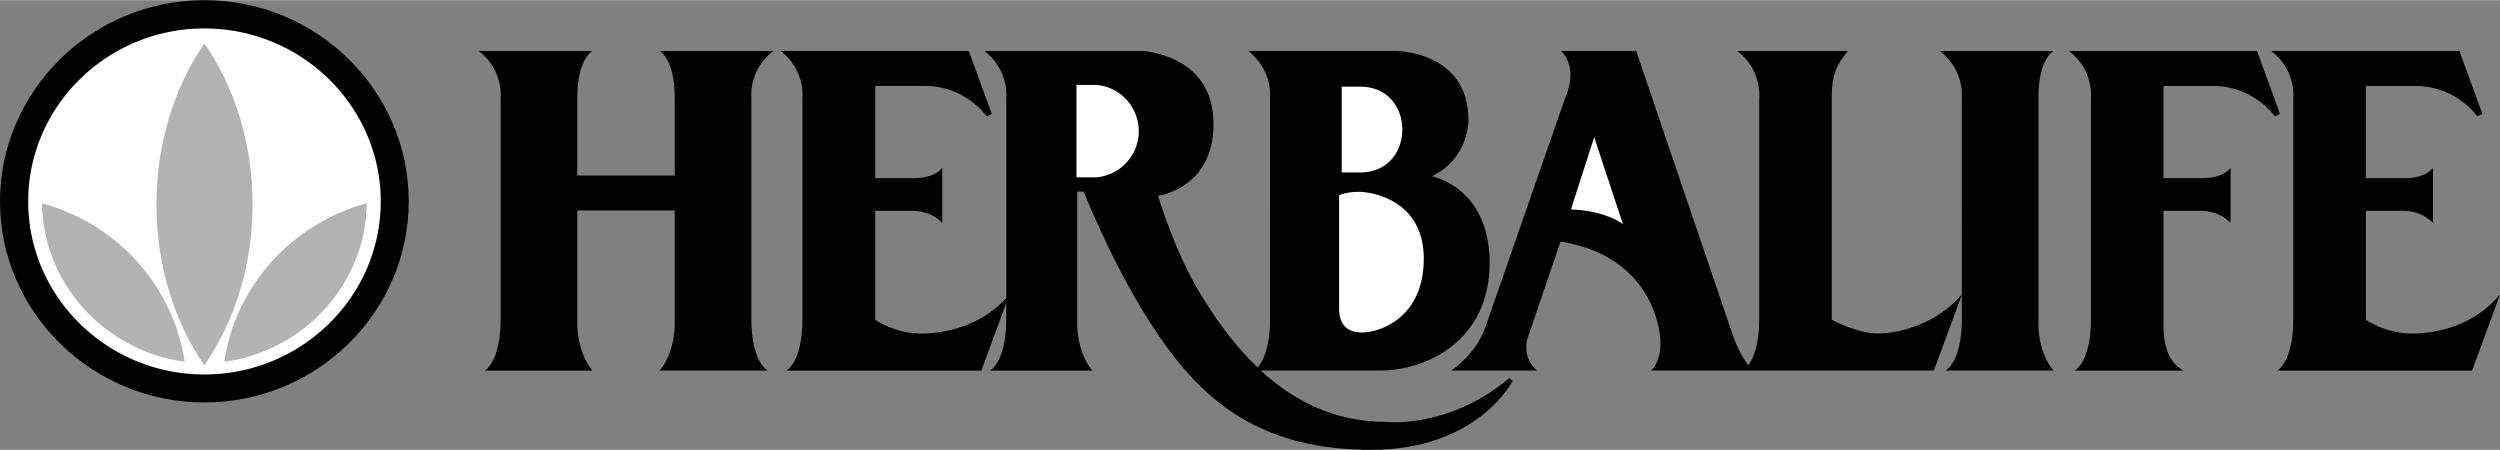
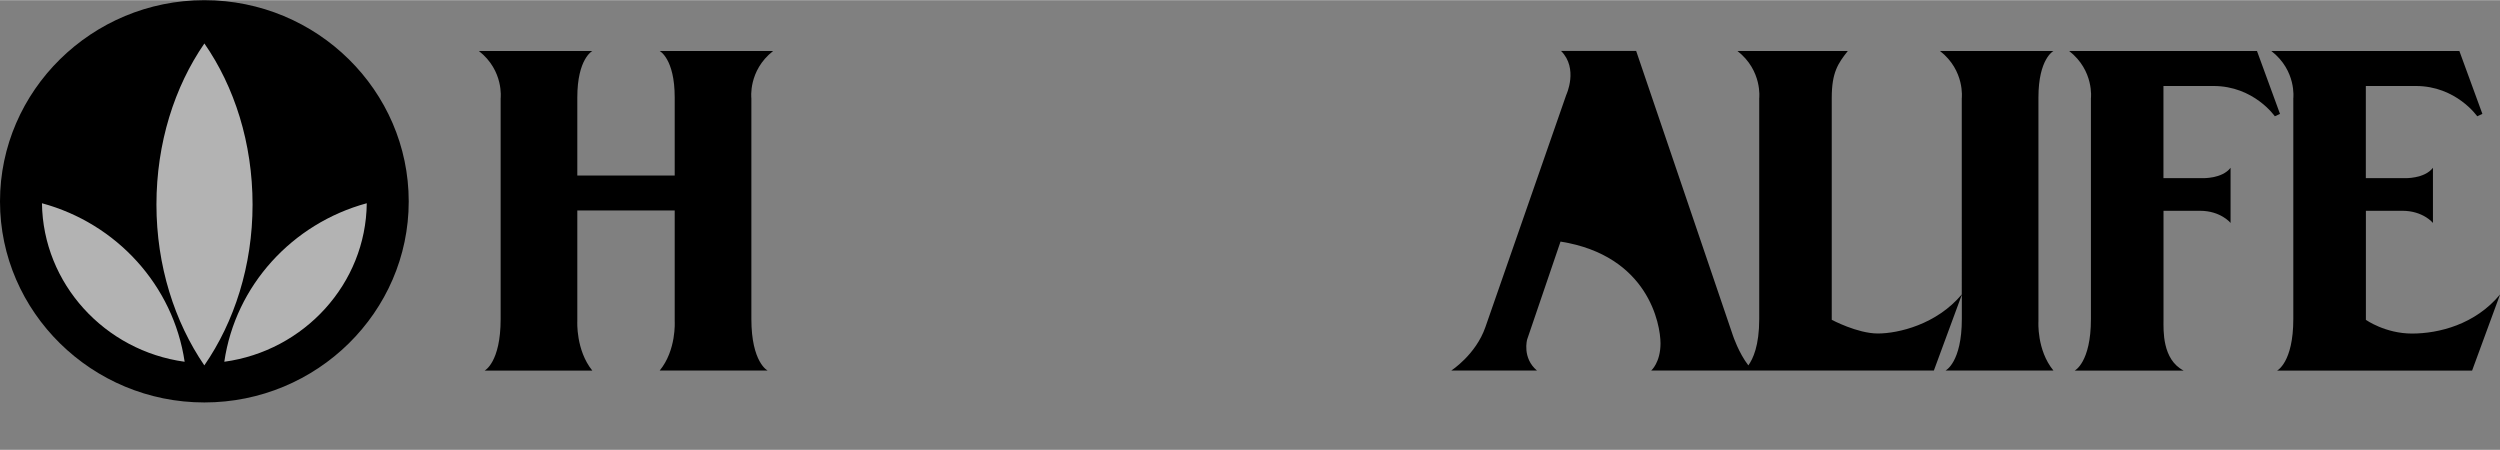
<svg xmlns="http://www.w3.org/2000/svg" width="2500" height="450" viewBox="0 0 43.434 7.812">
  <rect x="0" y="0" width="43.434" height="7.812" fill="#808080" stroke="none" />
  <path d="M3.55 0c1.958 0 3.551 1.571 3.551 3.497 0 1.921-1.593 3.492-3.551 3.492C1.598 6.989 0 5.418 0 3.497 0 1.571 1.598 0 3.55 0zM10.03 3.654h1.692V5.58s.031.5-.261.855h1.876s-.283-.139-.283-.896V1.706s-.059-.481.378-.823h-1.971s.261.135.261.805v1.359H10.03V1.688c0-.67.261-.805.261-.805H8.32c.437.342.378.823.378.823V5.54c0 .756-.279.896-.279.896h1.872c-.288-.356-.261-.856-.261-.856V3.654zM41.103 3.092h.675s.342.014.491-.18v.958s-.171-.211-.531-.211h-.634v1.895s.337.238.801.238 1.098-.157 1.53-.679l-.486 1.323H39.56s.283-.139.283-.896V1.706s.059-.481-.382-.823h3.267l.4 1.093-.09.041s-.365-.526-1.066-.526h-.869v1.601z" />
  <path d="M37.588 3.092h.675s.342.014.49-.18v.958s-.171-.211-.531-.211h-.634v1.895c0 .175-.027.688.351.882h-1.895s.283-.139.283-.896V1.706s.059-.481-.378-.823h3.263l.4 1.093-.09.041s-.364-.526-1.066-.526h-.869v1.601zM25.213 6.435s.427-.274.594-.756l1.404-4.032s.216-.459-.09-.765h1.305l1.683 4.95s.099.297.266.513c.081-.113.189-.342.189-.806V1.706s.059-.481-.378-.823h1.917c-.171.216-.279.374-.279.814v3.856s.445.238.801.238 1.021-.157 1.458-.679V1.706s.059-.481-.378-.823h1.971s-.261.135-.261.805V5.58s-.032.5.261.855H33.8s.284-.139.284-.896v-.422l-.486 1.318h-4.911s.162-.139.162-.472-.212-1.526-1.737-1.769l-.58 1.701s-.09.32.171.54h-1.49z" />
-   <path d="M18.977 6.435c-.289-.355-.262-.855-.262-.855V3.326h.113s.589 1.499 1.372 2.601c.779 1.103 1.769 1.885 3.623 1.885 1.854 0 2.457-1.197 2.457-1.197l-.058-.05c-1.062.896-2.151.761-2.151.761-.927 0-1.633-.4-2.169-.891h2.065c.851 0 1.913-.544 1.913-1.868 0-1.323-1.003-1.507-1.003-1.507.652-.319.635-.981.635-.981 0-1.192-1.256-1.197-1.256-1.197h-2.569c.437.342.378.823.378.823V5.54c0 .522-.135.751-.216.841-.41-.387-.707-.823-.918-1.156-.504-.774-.811-1.827-.811-1.827s.963-.121.963-1.246c0-1.22-1.242-1.269-1.242-1.269h-2.736c.437.342.378.823.378.823v3.47c-.432.472-1.035.616-1.476.616-.463 0-.801-.238-.801-.238V3.659h.634c.36 0 .531.211.531.211v-.958c-.148.194-.495.18-.495.18h-.67V1.49h.869c.702 0 1.066.526 1.066.526l.09-.041-.4-1.093h-3.267c.436.342.377.824.377.824V5.54c0 .756-.279.896-.279.896h3.388l.432-1.174v.278c0 .756-.283.896-.283.896h1.778z" />
-   <path d="M3.55.491c1.688 0 3.065 1.35 3.065 3.006S5.238 6.503 3.55 6.503.49 5.152.49 3.497 1.863.491 3.55.491zM27.292 3.636l.405-1.255.5 1.512s-.279-.234-.905-.257zM23.265 5.351V3.389s.108-.054.315-.059c.238-.009 1.156.135 1.156 1.161 0 1.03-.765 1.282-1.071 1.282s-.4-.184-.4-.422zM23.31 2.993h.324c.972 0 .972-1.49 0-1.49h-.324v1.49zM18.702 3.078h.346a.806.806 0 0 0 0-1.606h-.346v1.606z" fill="#fff" />
  <path d="M3.897 6.282c1.386-.189 2.461-1.354 2.475-2.754-1.291.351-2.282 1.427-2.475 2.754zM3.208 6.282C1.822 6.093.747 4.928.729 3.528c1.296.351 2.282 1.427 2.479 2.754zM3.55 6.345c-.517-.756-.832-1.732-.832-2.794 0-1.071.315-2.048.833-2.799.522.751.837 1.728.837 2.799 0 1.062-.316 2.038-.838 2.794z" fill="#b3b3b3" />
</svg>